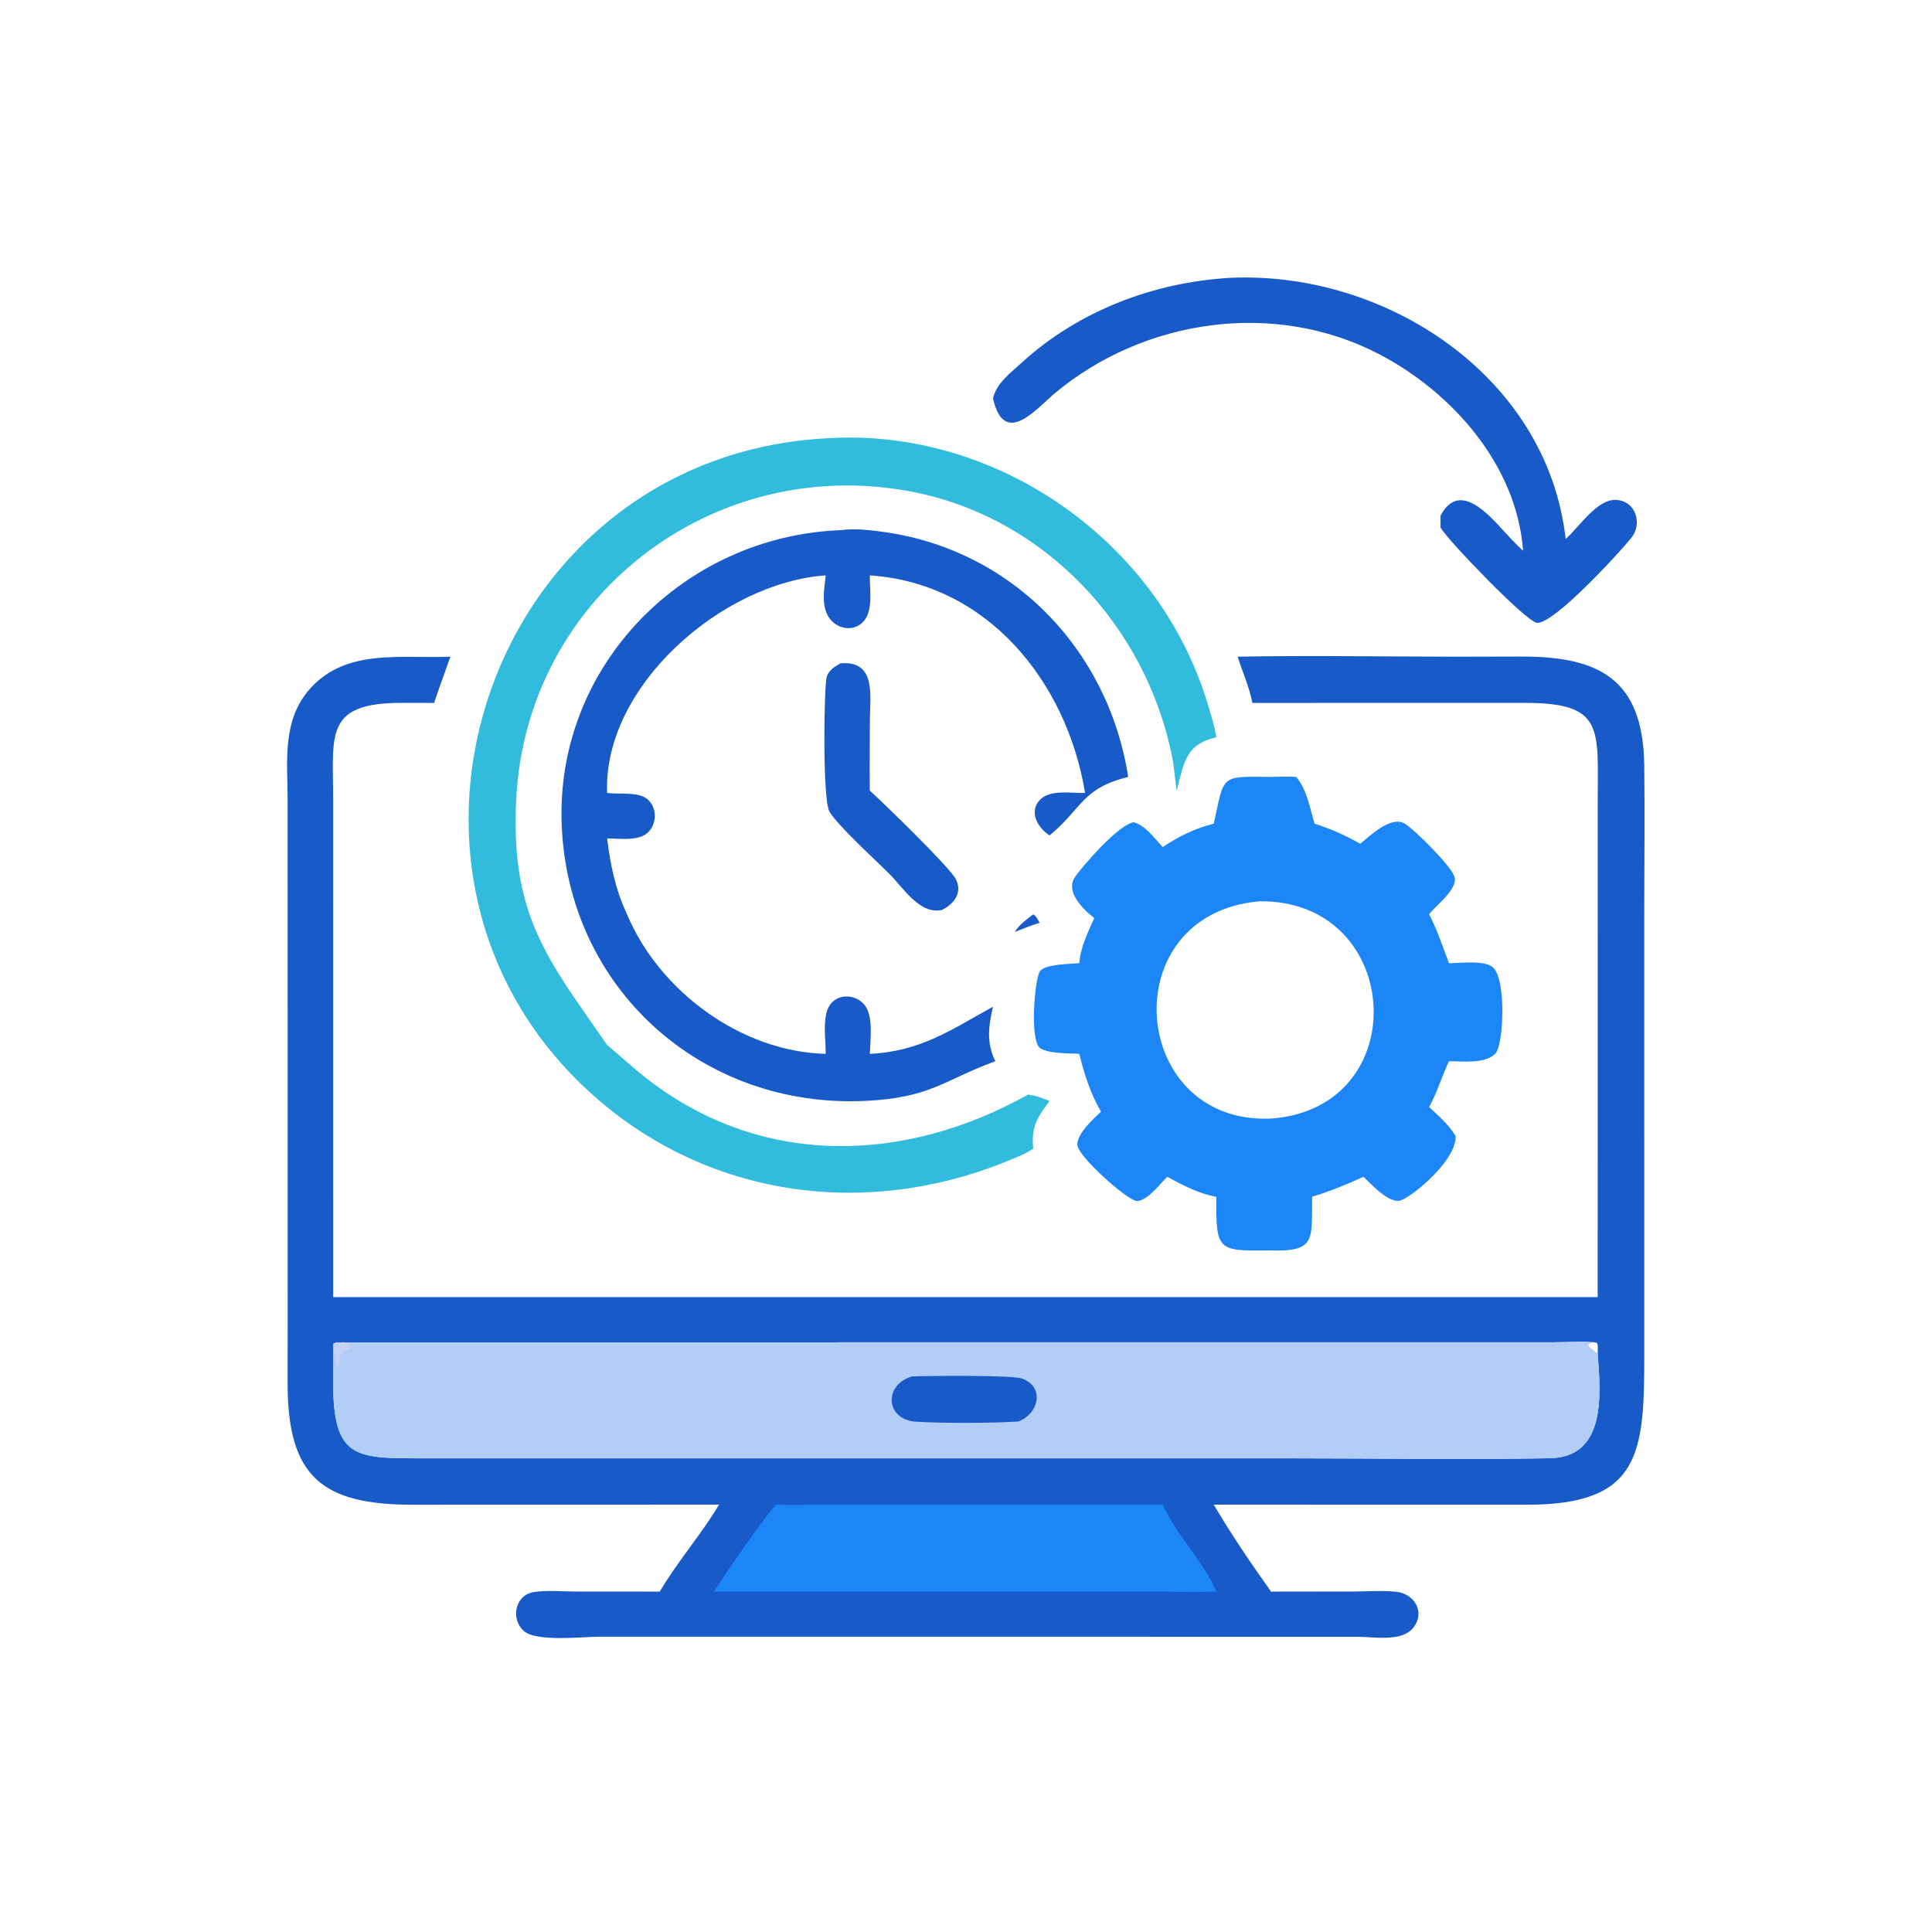
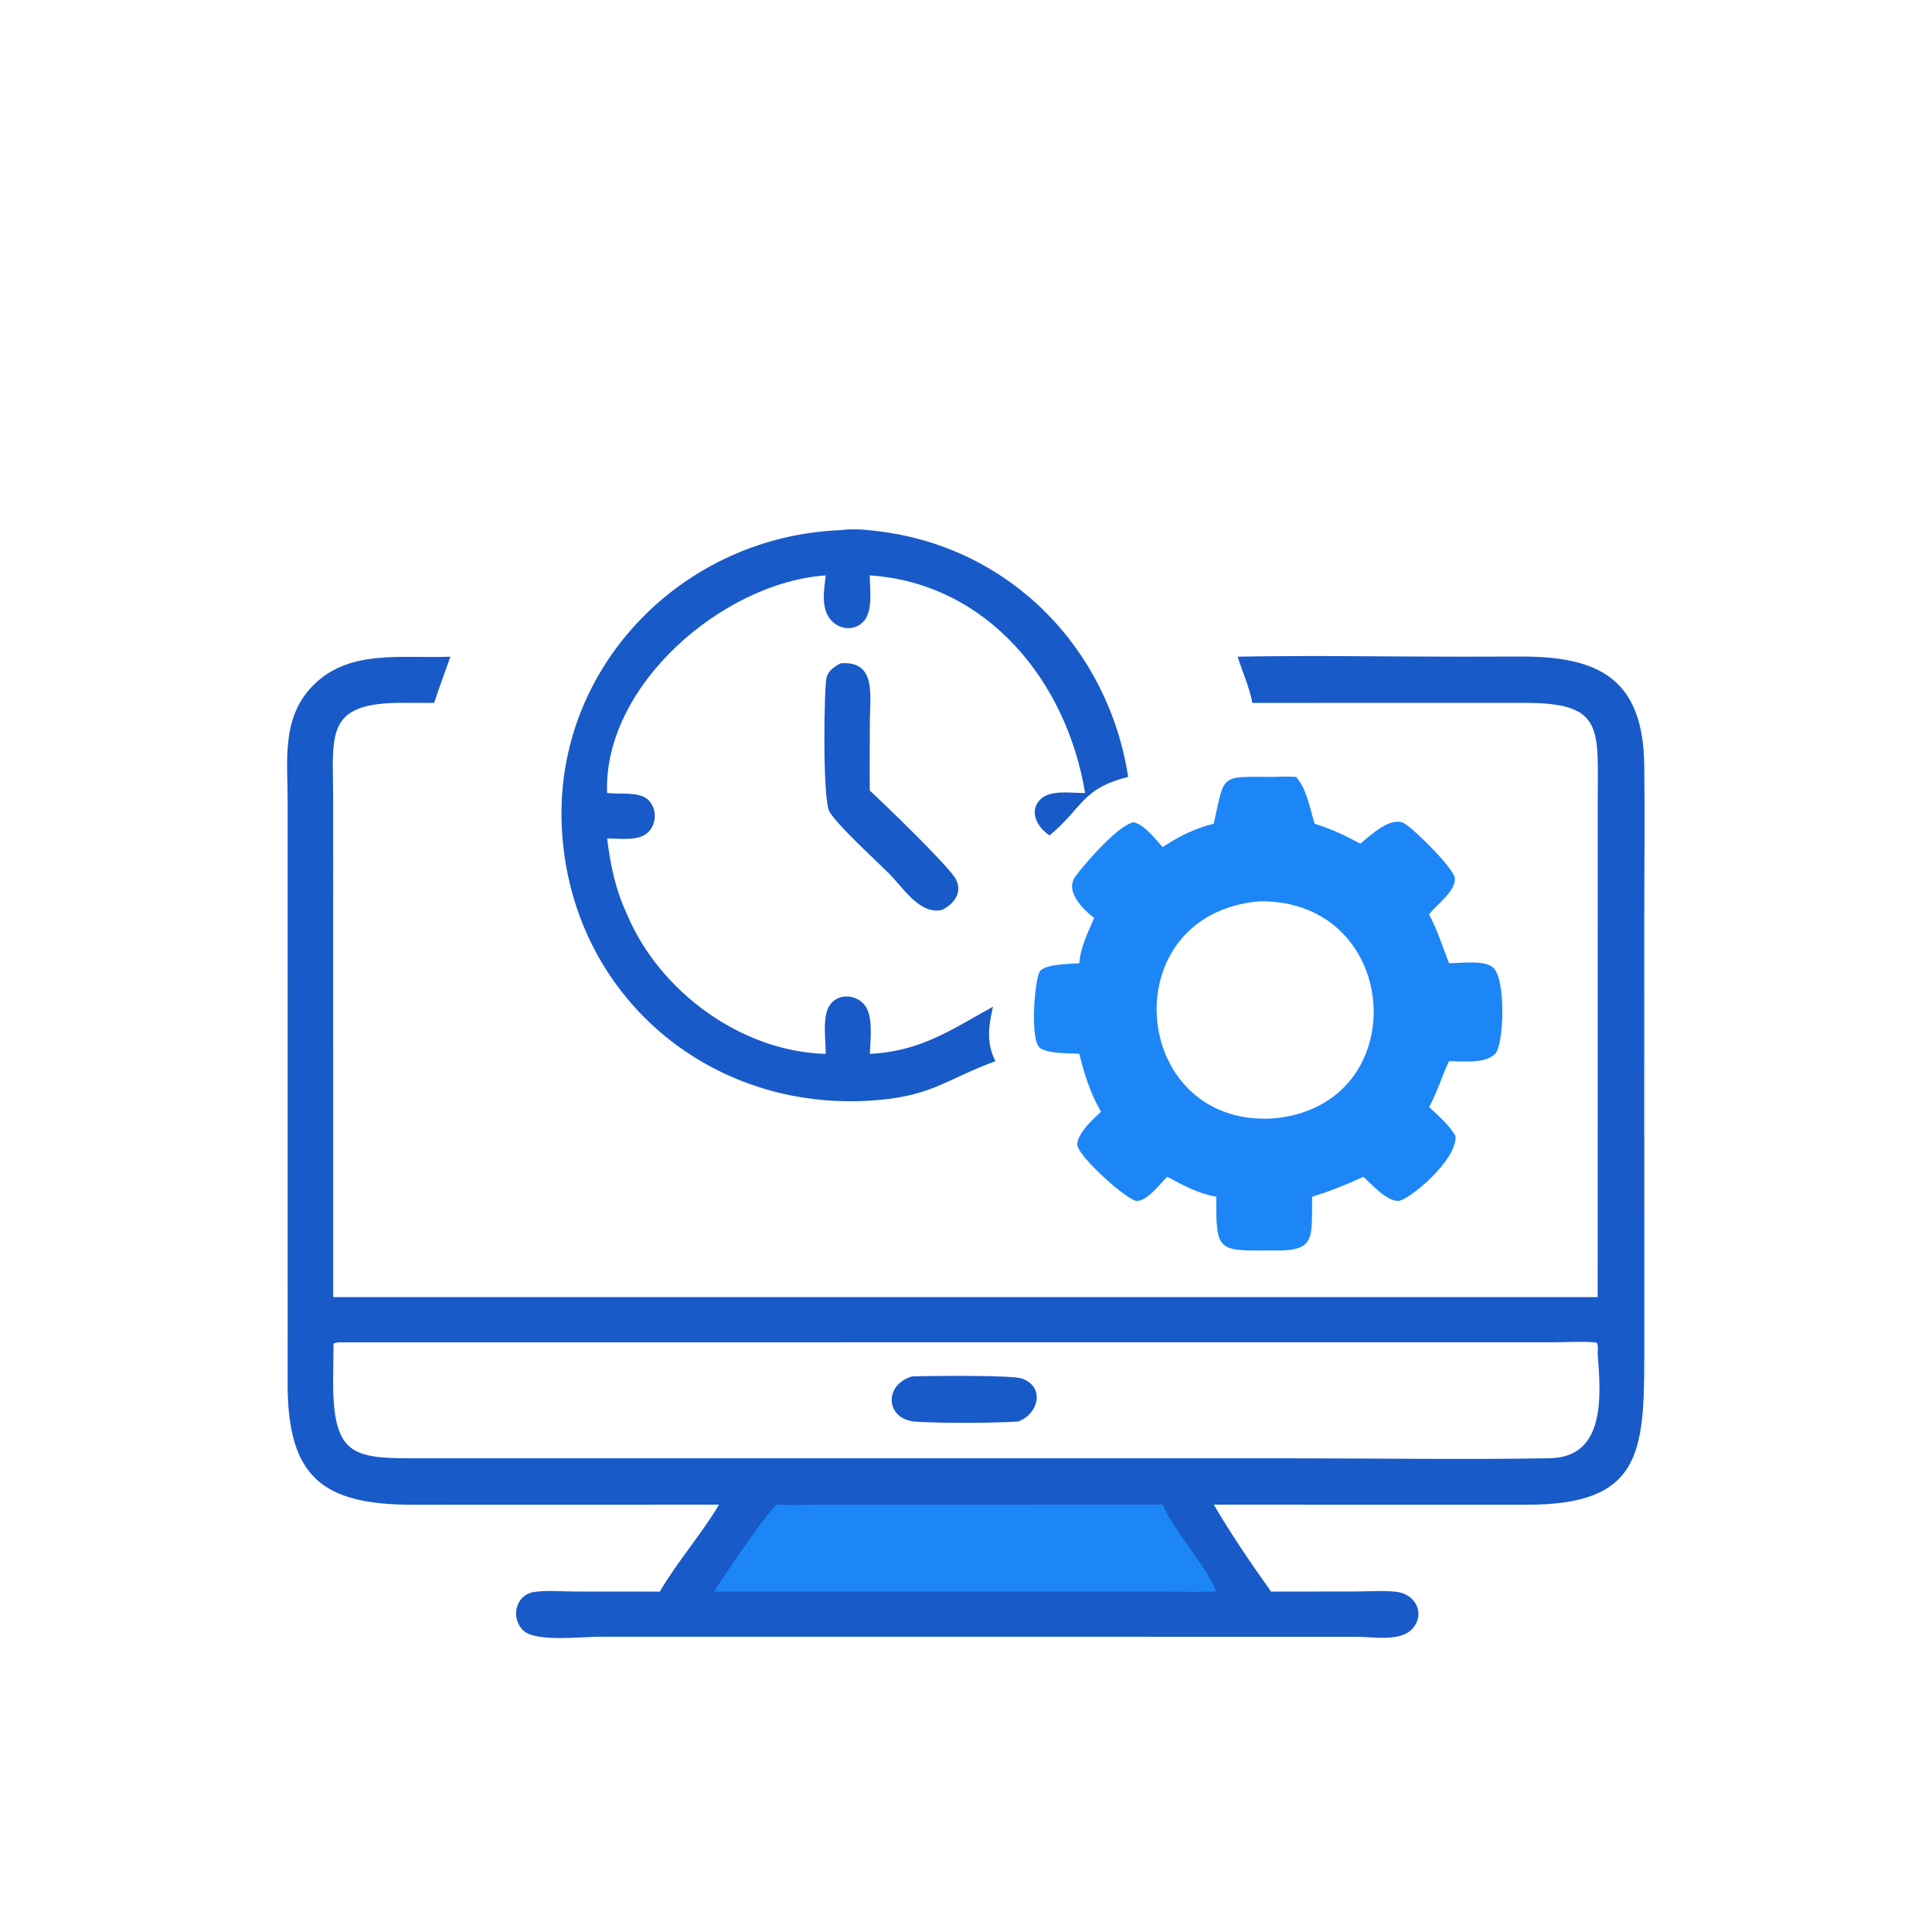
<svg xmlns="http://www.w3.org/2000/svg" width="512" height="512">
-   <path fill="#185AC8" d="M273.835 242.308C274.693 242.872 275.043 243.689 275.505 244.575C273.565 245.112 271.688 245.903 269.811 246.627L269.229 246.936L269.035 246.789C270.138 245.03 272.196 243.556 273.835 242.308Z" />
  <path fill="#185AC8" d="M222.73 175.79C232.313 174.98 230.541 184.393 230.525 190.828C230.51 197.054 230.435 203.284 230.506 209.509C234.399 213.088 251.446 229.549 253.274 232.932C255.194 236.484 252.823 239.601 249.622 241.151C243.706 242.422 239.434 235.337 235.741 231.64C232.019 227.914 221.993 218.782 219.83 215.122C217.912 211.875 218.363 181.546 219.097 179.327C219.676 177.58 221.218 176.639 222.73 175.79Z" />
-   <path fill="#185AC8" d="M326.04 73.627C367.289 71.755 410.062 99.766 414.921 142.826C418.408 139.822 423.146 132.289 428.194 132.478C433.521 132.678 435.336 138.756 432.331 142.526C429.423 146.173 411.501 165.762 407.24 165.035C404.151 164.508 383.475 142.931 381.758 139.834L381.758 136.645C381.79 136.587 381.821 136.53 381.854 136.473L382.02 136.19C387.492 126.688 396.169 138.384 400.464 142.826C401.482 143.915 402.57 144.938 403.639 145.976C401.969 123.244 384.784 103.84 365.254 93.743C337.582 79.436 303.159 84.529 279.585 104.175C274.778 108.181 266.164 118.809 263.153 105.597C264.057 101.532 267.922 98.708 270.838 96.048C285.879 82.332 305.821 74.784 326.04 73.627Z" />
  <path fill="#185AC8" d="M222.73 140.501C226.287 140.017 229.859 140.407 233.4 140.863C267.706 145.283 293.657 171.716 298.98 205.888C286.585 208.993 286.974 214.094 278.135 221.401C275.079 219.431 272.529 215.184 275.602 211.959C278.295 209.134 283.97 210.243 287.556 210.138C282.735 180.758 261.785 154.574 230.506 152.483C230.462 156.304 231.531 162.149 228.593 164.958C226.103 167.338 222.262 166.763 220.117 164.225C217.463 161.086 218.415 156.235 218.824 152.483C191.327 154.414 159.785 181.9 160.896 210.138C164.058 210.589 169.265 209.679 171.694 211.892C174.149 214.128 174.109 218.258 171.766 220.56C169.271 223.011 164.102 222.194 160.896 222.192C161.766 229.311 163.121 235.777 166.17 242.308C174.742 262.737 196.483 278.729 218.824 279.286C218.876 275.512 217.666 268.774 220.306 265.835C222.612 263.268 226.714 263.645 228.943 266.106C231.552 268.988 230.653 275.573 230.506 279.286C244.057 278.618 252.101 272.877 263.153 266.787C261.973 271.907 261.344 276.332 263.789 281.224C250.183 286.218 246.73 290.871 229.62 291.737C186.189 293.935 150.458 262.092 148.85 218.359C147.305 176.33 181.212 142.102 222.73 140.501Z" />
-   <path fill="#31BBDC" d="M219.518 116.125C264.208 113.435 306.871 143.403 319.894 186.055C320.823 189.098 321.855 192.238 322.326 195.388C314.184 197.249 313.765 202.1 311.86 209.509C311.326 206.589 311.237 203.615 310.654 200.687C303.688 165.688 276.497 136.705 240.865 130.157C188.495 120.531 139.572 158.299 136.806 211.646C135.191 242.791 145.301 254.4 160.896 276.928C164.482 279.925 167.919 283.148 171.612 286.004C202.143 309.612 239.967 308.252 272.416 290.087C274.415 290.28 276.276 291.053 278.135 291.764C274.971 295.994 273.175 298.684 273.835 304.374C271.756 305.851 269.162 306.785 266.806 307.748C229.451 323.006 187.524 317.436 156.972 290.053C91.692 231.547 129.745 120.582 219.518 116.125Z" />
  <path fill="#1D86F7" d="M336.85 205.888C339.065 205.836 341.285 205.743 343.497 205.888C346.393 209.283 347.102 214.116 348.385 218.292C352.681 219.628 356.561 221.398 360.47 223.598C363.077 221.523 368.581 216.098 372.242 218.256C374.786 219.757 385.153 229.998 385.543 232.667C386.014 235.897 380.755 239.761 378.956 242.017L378.727 242.308C380.946 246.559 382.293 250.803 383.998 255.263C386.867 255.271 393.34 254.373 395.632 256.342C399.208 259.414 398.526 276.922 396.275 279.233C393.571 282.01 387.567 281.234 383.998 281.224C382.106 285.22 380.877 289.493 378.727 293.377C381.298 295.8 383.922 297.988 385.74 301.056C386.137 307.654 373.216 318.092 370.672 318.237C367.494 318.417 363.508 313.877 361.33 311.86C356.81 313.937 352.478 315.695 347.724 317.15C347.576 328.456 348.845 331.725 336.85 331.383C322.674 331.494 322.246 331.743 322.326 317.15C317.625 316.324 313.473 314.113 309.328 311.86C307.381 313.754 304.178 318.164 301.344 318.279C298.961 318.376 285.338 306.212 285.488 303.26C285.644 300.188 289.683 296.585 291.775 294.614C288.941 289.739 287.371 284.719 286.03 279.286C283.166 279.054 278.222 279.33 275.724 277.816C272.769 276.026 274.214 259.193 275.621 257.356C277.088 255.44 283.717 255.469 286.03 255.263C286.357 250.981 288.273 247.167 289.975 243.288C287.034 240.984 282.142 236.278 284.956 232.316C287.147 229.23 296.342 218.601 300.441 217.9C303.482 218.707 306.044 222.229 308.108 224.481C312.343 221.692 316.705 219.487 321.661 218.292C324.571 205.154 323.18 205.804 336.85 205.888ZM333.77 238.851C294.753 242.259 299.268 298.145 336.85 296.432C375.149 293.676 371.966 238.37 333.77 238.851Z" />
-   <path fill="#185AC8" d="M327.99 174.023C347.472 173.663 367.026 174.022 386.515 174.026L402.768 173.99C423.877 173.881 435.448 179.98 435.744 202.812C435.917 216.198 435.747 229.607 435.747 242.996L435.752 359.186C435.754 385.011 434.802 398.802 404.72 398.763L321.661 398.748C326.263 406.569 331.579 414.415 336.85 421.789L359.213 421.758C362.775 421.752 366.652 421.448 370.18 421.862C374.983 422.426 377.864 427.509 374.352 431.577C371.28 435.136 364 433.789 359.84 433.764L158.756 433.748C154.455 433.747 142.155 435.197 138.825 432.225C135.226 429.012 136.48 422.633 141.581 421.887C144.986 421.389 148.912 421.769 152.375 421.771L174.85 421.789C179.565 413.763 185.791 406.735 190.556 398.748L109.545 398.768C85.299 398.806 76.212 391.344 76.218 366.592L76.236 352.625L76.226 212.21C76.223 201.78 74.641 190.873 82.219 182.45C91.888 171.702 106.512 174.615 119.356 174.023C117.934 178.118 116.405 182.162 115.045 186.282L106.485 186.264C85.844 186.257 88.287 194.72 88.293 211.996L88.301 343.752L423.4 343.752L423.412 212.706C423.422 193.016 425.242 186.268 404.149 186.271L331.897 186.282C331.08 181.999 329.277 178.146 327.99 174.023ZM91.671 355.736C90.653 355.752 89.306 355.605 88.39 356.071L88.301 356.605L88.282 366.107C88.281 386.628 94.066 386.472 112.12 386.474L342.622 386.475C365.28 386.474 387.996 386.838 410.647 386.455C425.482 386.205 424.299 370.122 423.4 358.775C423.398 357.92 423.631 356.531 423.15 355.833L422.574 355.736C418.96 355.425 415.058 355.72 411.415 355.723L91.671 355.736Z" />
+   <path fill="#185AC8" d="M327.99 174.023C347.472 173.663 367.026 174.022 386.515 174.026L402.768 173.99C423.877 173.881 435.448 179.98 435.744 202.812C435.917 216.198 435.747 229.607 435.747 242.996L435.752 359.186C435.754 385.011 434.802 398.802 404.72 398.763L321.661 398.748C326.263 406.569 331.579 414.415 336.85 421.789L359.213 421.758C362.775 421.752 366.652 421.448 370.18 421.862C374.983 422.426 377.864 427.509 374.352 431.577C371.28 435.136 364 433.789 359.84 433.764L158.756 433.748C154.455 433.747 142.155 435.197 138.825 432.225C135.226 429.012 136.48 422.633 141.581 421.887C144.986 421.389 148.912 421.769 152.375 421.771L174.85 421.789C179.565 413.763 185.791 406.735 190.556 398.748L109.545 398.768C85.299 398.806 76.212 391.344 76.218 366.592L76.236 352.625L76.226 212.21C76.223 201.78 74.641 190.873 82.219 182.45C91.888 171.702 106.512 174.615 119.356 174.023C117.934 178.118 116.405 182.162 115.045 186.282L106.485 186.264C85.844 186.257 88.287 194.72 88.293 211.996L88.301 343.752L423.4 343.752L423.412 212.706C423.422 193.016 425.242 186.268 404.149 186.271L331.897 186.282C331.08 181.999 329.277 178.146 327.99 174.023ZM91.671 355.736C90.653 355.752 89.306 355.605 88.39 356.071L88.282 366.107C88.281 386.628 94.066 386.472 112.12 386.474L342.622 386.475C365.28 386.474 387.996 386.838 410.647 386.455C425.482 386.205 424.299 370.122 423.4 358.775C423.398 357.92 423.631 356.531 423.15 355.833L422.574 355.736C418.96 355.425 415.058 355.72 411.415 355.723L91.671 355.736Z" />
  <path fill="#1D86F7" d="M205.775 398.748C209.733 398.924 213.761 398.768 217.725 398.759L308.108 398.748C311.786 406.877 319.11 413.977 322.326 421.789C317.077 421.907 311.813 421.811 306.563 421.789L189.184 421.789C191.44 418.277 203.462 400.539 205.775 398.748Z" />
-   <path fill="#B2CDF6" d="M91.671 355.736L411.415 355.723C415.058 355.72 418.96 355.425 422.574 355.736L423.15 355.833C423.631 356.531 423.398 357.92 423.4 358.775C424.299 370.122 425.482 386.205 410.647 386.455C387.996 386.838 365.28 386.474 342.622 386.475L112.12 386.474C94.066 386.472 88.281 386.628 88.282 366.107L88.301 356.605L88.39 356.071C89.306 355.605 90.653 355.752 91.671 355.736ZM422.574 355.736C418.995 356.257 422.178 357.469 423.4 358.775C423.398 357.92 423.631 356.531 423.15 355.833L422.574 355.736Z" />
-   <path fill="#C6D2F4" d="M88.301 356.605L88.39 356.071C89.306 355.605 90.653 355.752 91.671 355.736L93.243 356.92L93.112 357.256C89.171 358.701 90.842 358.927 89.447 362.255C88.565 361.338 88.739 357.966 88.301 356.605Z" />
  <path fill="#185AC8" d="M241.674 364.766C245.653 364.619 268.066 364.364 270.788 365.318C277.119 367.537 275.141 374.849 269.811 376.714C262.727 377.17 249.967 377.193 242.798 376.77C234.663 376.289 234.047 367.052 241.674 364.766Z" />
</svg>